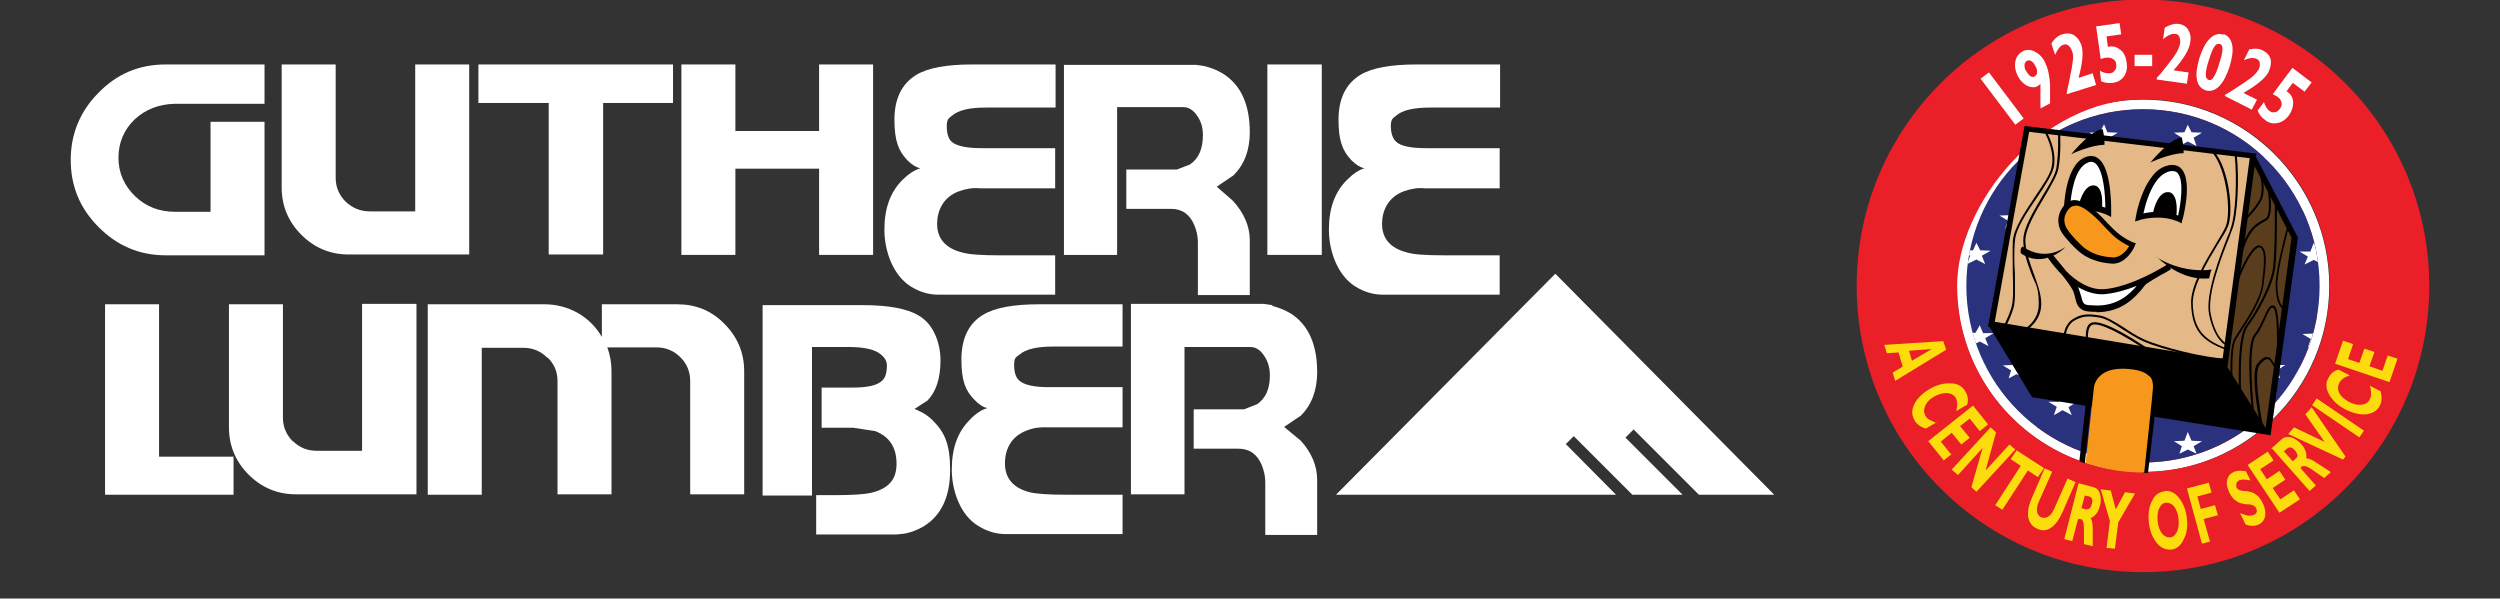
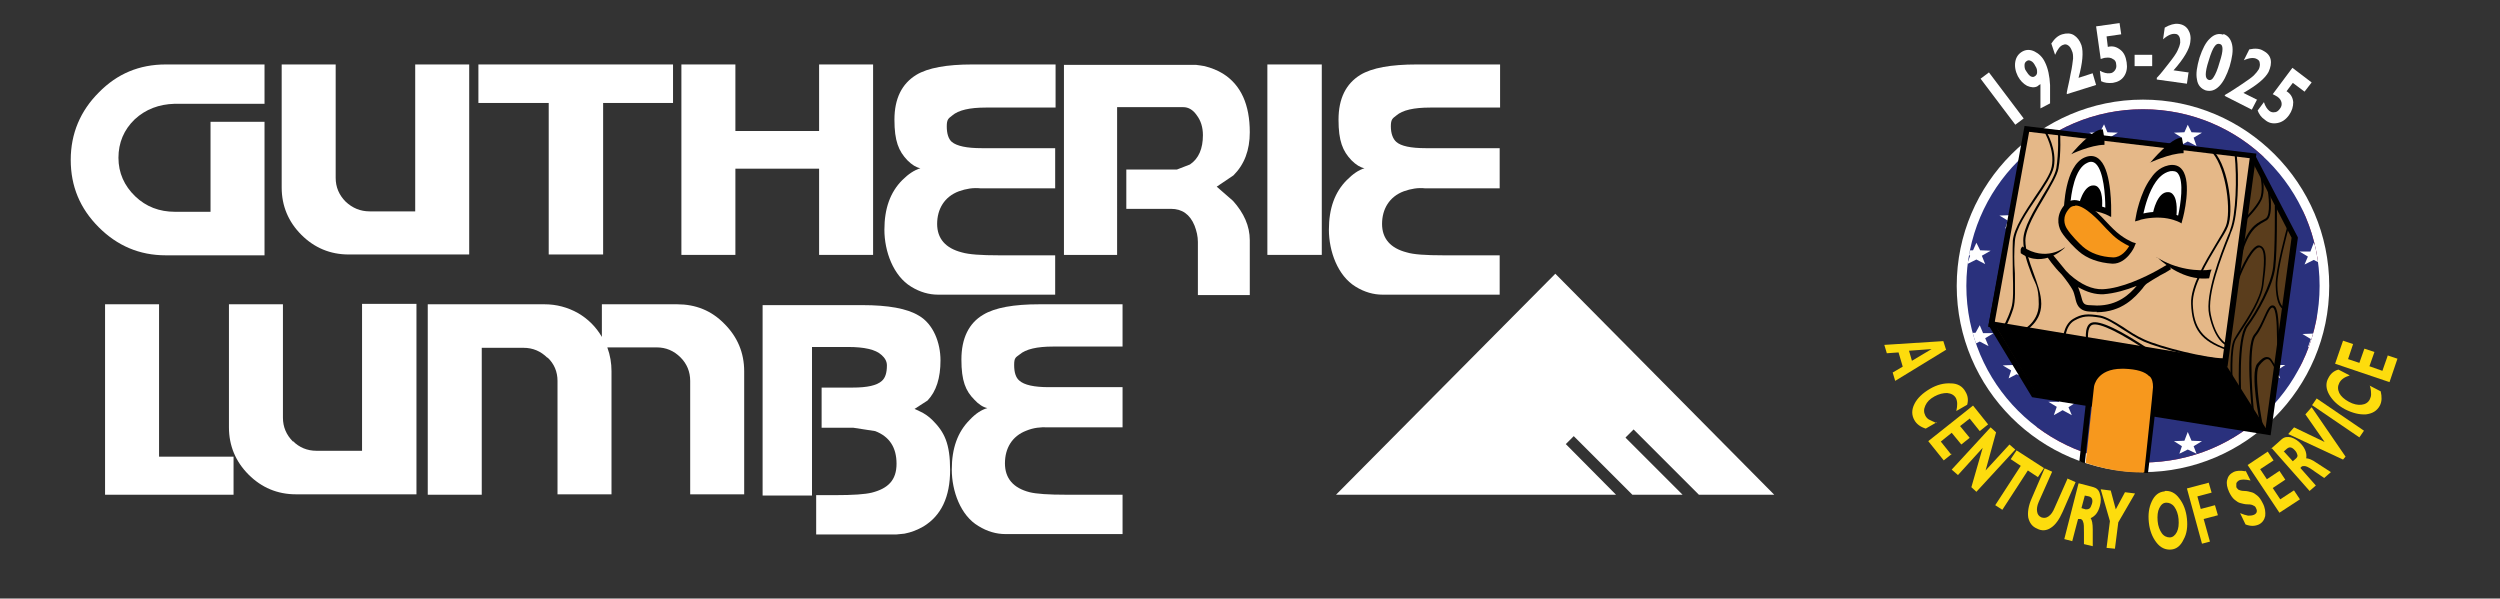
<svg xmlns="http://www.w3.org/2000/svg" id="Layer_1" version="1.1" viewBox="0 0 597.3 143">
  <rect x="0" y="0" width="597.3" height="143" fill="#333333" stroke="none" />
  <defs>
    <style> .st0 { fill: #fddc0d; } .st1, .st2 { fill: #fff; } .st2, .st3, .st4 { fill-rule: evenodd; } .st5, .st6 { fill: none; } .st3 { fill: #2a317d; } .st7 { fill: #f7981d; } .st8 { fill: #5a3d1c; } .st4 { fill: #ed3437; } .st9 { fill: #ea1f27; } .st6 { clip-rule: evenodd; } .st10 { fill: #e5b888; } .st11 { clip-path: url(#clippath); } </style>
    <clipPath id="clippath">
      <path class="st6" d="M554.2,68.3c0,23.3-18.9,42.2-42.2,42.2s-42.2-18.9-42.2-42.2,18.9-42.2,42.2-42.2,42.2,18.9,42.2,42.2Z" />
    </clipPath>
  </defs>
  <g>
    <g id="Symbol_5_0_Layer0_0_MEMBER_0_FILL">
      <path class="st1" d="M160.8,24.6v-9.2h-46.5v9.2h16.8v36.2h13V24.6h16.8,0Z" />
    </g>
    <g id="Symbol_5_0_Layer0_0_MEMBER_1_FILL">
      <path class="st1" d="M315.8,15.4h-13v45.5h13V15.4Z" />
    </g>
    <g id="Symbol_5_0_Layer0_0_MEMBER_2_FILL">
      <path class="st1" d="M208.6,15.4h-12.9v15.9h-20v-15.9h-12.9v45.5h12.9v-20.6h20v20.6h12.9V15.4h0Z" />
    </g>
    <g id="Symbol_5_0_Layer0_0_MEMBER_3_FILL">
      <path class="st1" d="M99.2,15.4v35.1h-10.9c-2.2,0-4.1-.8-5.7-2.3-1.6-1.6-2.4-3.5-2.4-5.7V15.4h-12.9v29.4c0,4.4,1.6,8.2,4.7,11.3s6.9,4.7,11.3,4.7h28.8V15.4h-12.9Z" />
    </g>
    <g id="Symbol_5_0_Layer0_0_MEMBER_4_FILL">
      <path class="st1" d="M70,105.5c-1.6-1.6-2.4-3.5-2.4-5.7v-27.1h-12.9v29.4c0,4.4,1.6,8.2,4.7,11.3,3.1,3.1,6.9,4.7,11.3,4.7h28.8v-45.5h-13v35.1h-10.9c-2.2,0-4.1-.8-5.6-2.3h0Z" />
    </g>
    <g id="Symbol_5_0_Layer0_0_MEMBER_5_FILL">
      <path class="st1" d="M130.8,85.4c1.6,1.5,2.4,3.4,2.4,5.6v27.1h12.9v-29.4c0-1.9-.3-3.8-1-5.7h11.8c2.2,0,4.1.8,5.7,2.4,1.5,1.5,2.3,3.4,2.3,5.6v27.1h12.9v-29.4c0-4.4-1.6-8.2-4.7-11.3-3.1-3.2-6.9-4.7-11.3-4.7h-18v7.8c-1.4-2.4-3.3-4.3-5.7-5.7-2.5-1.4-5.2-2.1-8-2.1h-27.9v45.5h12.9v-35.1h10c2.2,0,4.1.8,5.7,2.4h0Z" />
    </g>
    <g id="Symbol_5_0_Layer0_0_MEMBER_6_FILL">
      <path class="st1" d="M63.2,24.6v-9.2h-23.6c-6.3,0-11.6,2.2-16,6.7-4.4,4.4-6.7,9.8-6.7,16.1s2.2,11.6,6.7,16.1c4.4,4.4,9.7,6.7,16,6.7h23.6v-31.9h-12.9v21.5h-8.5c-3.7,0-6.9-1.2-9.5-3.7s-4-5.6-4-9.2,1.3-6.7,3.9-9.2c2.6-2.4,5.8-3.6,9.5-3.7h21.5v-.2Z" />
    </g>
    <g id="Symbol_5_0_Layer0_0_MEMBER_7_FILL">
      <path class="st1" d="M38,72.7h-12.9v45.5h30.7v-9.1h-17.8v-36.3h0Z" />
    </g>
    <g id="Symbol_5_0_Layer0_0_MEMBER_8_FILL">
      <path class="st1" d="M388.4,104.5l1.9-1.9,15.6,15.6h18l-52.3-52.8-52.4,52.8h66.9l-12-12.1,1.9-1.9,14,14h12l-13.6-13.6h0Z" />
    </g>
    <g id="Symbol_5_0_Layer0_0_MEMBER_9_FILL">
      <path class="st1" d="M268.2,82.9v-10.2h-19.9c-6.1,0-10.6.8-13.4,2.5-3.4,2-5.2,5.6-5.2,10.7s1,7.5,3.1,9.6c1,1.1,2.1,1.8,3.1,2-1.4.4-2.8,1.3-4.2,2.8-2.9,2.9-4.3,6.8-4.3,11.9s2.1,11,6.4,13.5c2.1,1.3,4.3,1.9,6.4,1.9h28v-9.4h-13.4c-4.3,0-7.2-.2-8.8-.6-3.9-1-5.9-3.3-5.9-6.9s1.7-6.5,5.1-7.8c1.7-.7,3.4-.9,5.2-.8h17.8v-9.6h-17.6c-3.5,0-5.9-.5-7.1-1.6-.8-.7-1.2-1.9-1.2-3.7s.4-1.8,1.3-2.5c1.5-1.3,4.2-1.9,8-1.9h16.6Z" />
    </g>
    <g id="Symbol_5_0_Layer0_0_MEMBER_10_FILL">
      <path class="st1" d="M252.2,25.6v-10.2h-19.9c-6.1,0-10.6.8-13.4,2.5-3.4,2.1-5.2,5.6-5.2,10.7s1,7.5,3.1,9.7c1.1,1.1,2.1,1.7,3.1,1.9-1.4.4-2.9,1.4-4.3,2.8-2.9,2.9-4.3,6.8-4.3,11.9s2.1,11,6.4,13.6c2.1,1.3,4.3,1.9,6.4,1.9h28v-9.4h-13.4c-4.3,0-7.2-.2-8.9-.7-3.9-1-5.9-3.3-5.9-6.8s1.7-6.5,5.2-7.8c1.7-.6,3.4-.9,5.2-.7h17.8v-9.6h-17.6c-3.5,0-5.9-.5-7.1-1.5-.8-.7-1.2-2-1.2-3.7s.4-1.9,1.3-2.6c1.5-1.3,4.2-1.9,8-1.9h16.7Z" />
    </g>
    <g id="Symbol_5_0_Layer0_0_MEMBER_11_FILL">
      <path class="st1" d="M358.4,25.6v-10.2h-19.9c-6.2,0-10.7.8-13.5,2.5-3.4,2.1-5.2,5.6-5.2,10.7s1,7.5,3.1,9.7c1.1,1.1,2.1,1.7,3.1,1.9-1.4.4-2.8,1.4-4.2,2.8-2.9,2.9-4.3,6.8-4.3,11.9s2.1,11,6.4,13.6c2.1,1.3,4.3,1.9,6.4,1.9h28v-9.4h-13.4c-4.3,0-7.2-.2-8.8-.7-3.9-1-5.9-3.3-5.9-6.8s1.7-6.5,5.2-7.8c1.7-.6,3.4-.9,5.1-.7h17.8v-9.6h-17.7c-3.5,0-5.9-.5-7-1.5-.8-.7-1.3-2-1.3-3.7s.4-1.9,1.3-2.6c1.5-1.3,4.2-1.9,8.1-1.9h16.7Z" />
    </g>
    <g id="Symbol_5_0_Layer0_0_MEMBER_12_FILL">
      <path class="st1" d="M193.9,82.9h8.7c3.9,0,6.6.6,8,1.9.8.7,1.3,1.5,1.3,2.5,0,1.8-.4,3-1.2,3.7-1.2,1.1-3.5,1.6-7,1.6h-7.4v9.6h7.6l5.2.8c3.4,1.3,5.1,3.9,5.1,7.8s-2,5.9-5.9,6.9c-1.6.4-4.5.6-8.8.6h-4.5v9.4h19.1l2-.2c1.6-.3,3.1-.9,4.5-1.7,4.3-2.6,6.4-7.1,6.4-13.5s-1.4-9.1-4.2-11.9c-.9-.9-1.9-1.6-3-2.1l-1.3-.6,3.1-2c2.1-2.2,3.1-5.4,3.1-9.6s-1.7-8.7-5.2-10.7c-2.8-1.7-7.3-2.5-13.5-2.5h-23.8v45.5h11.8v-35.2h0v-.3Z" />
    </g>
    <g id="Symbol_5_0_Layer0_0_MEMBER_13_FILL">
-       <path class="st1" d="M303.9,72.9l-2-.3h-31.7v45.5h12.8v-35.2h15.7c1.2,0,2.3.6,3.2,1.9,1,1.4,1.5,3,1.5,4.9,0,3.2-1,5.5-3.1,6.9l-3.1,1.2h-12v9.4h10.7c2.6,0,4.5,1.3,5.6,4,.5,1.3.8,2.6.8,4v12.6h12.4v-13.1c0-3.4-1.3-6.5-3.9-9.4l-4-3.3,4-2.7c2.6-2.6,3.9-6.1,3.9-10.4,0-6.6-2.1-11.3-6.3-14-1.4-.8-2.8-1.4-4.4-1.8v-.2Z" />
-     </g>
+       </g>
    <g id="Symbol_5_0_Layer0_0_MEMBER_14_FILL">
      <path class="st1" d="M282.7,25.6c1.2,0,2.3.6,3.2,1.9,1,1.3,1.5,2.9,1.5,4.8,0,3.2-1,5.6-3.1,7l-3.1,1.2h-12.1v9.4h10.7c2.6,0,4.5,1.3,5.6,4,.5,1.3.8,2.6.8,3.9v12.7h12.4v-13.1c0-3.4-1.4-6.5-4-9.4l-3.9-3.4,4-2.7c2.6-2.6,3.9-6,3.9-10.3,0-6.6-2.1-11.3-6.4-14-1.3-.8-2.8-1.4-4.4-1.8l-2-.3h-31.6v45.4h12.7V25.6h15.8Z" />
    </g>
  </g>
  <g>
    <path class="st1" d="M555.2,68.3c0,23.9-19.3,43.2-43.2,43.2s-43.2-19.3-43.2-43.2,19.3-43.2,43.2-43.2,43.2,19.3,43.2,43.2Z" />
    <path class="st1" d="M512,112.8c-24.5,0-44.5-20-44.5-44.5s20-44.5,44.5-44.5,44.5,20,44.5,44.5-20,44.5-44.5,44.5ZM512,26.4c-23.1,0-41.9,18.8-41.9,41.9s18.8,41.9,41.9,41.9,41.9-18.8,41.9-41.9-18.8-41.9-41.9-41.9Z" />
    <g class="st11">
      <polygon class="st2" points="450.8 25.2 715.6 25.2 715.6 190.3 450.8 190.3 450.8 25.2 450.8 25.2" />
      <polygon class="st4" points="476 25.2 715.6 25.2 715.6 37.6 476 37.6 476 25.2 476 25.2" />
      <polygon class="st4" points="476 50.3 715.6 50.3 715.6 62.7 476 62.7 476 50.3 476 50.3" />
      <polygon class="st4" points="476 75.4 715.6 75.4 715.6 87.8 476 87.8 476 75.4 476 75.4" />
      <polygon class="st4" points="476 101.9 715.6 101.9 715.6 114.3 476 114.3 476 101.9 476 101.9" />
      <polygon class="st4" points="450.6 127.7 715.6 127.7 715.6 140.1 450.6 140.1 450.6 127.7 450.6 127.7" />
      <polygon class="st3" points="450.8 25.2 573.2 25.2 573.2 114.3 450.8 114.3 450.8 25.2 450.8 25.2" />
      <polygon class="st2" points="461.7 29.6 462.5 31.5 465 31.5 463 32.8 463.8 34.7 461.7 33.5 459.6 34.7 460.2 32.7 458.2 31.5 460.8 31.5 461.7 29.6 461.7 29.6" />
      <polygon class="st2" points="461.7 103.2 462.5 105.1 465 105.1 463 106.5 463.8 108.3 461.7 107.2 459.6 108.3 460.2 106.4 458.2 105.1 460.8 105.1 461.7 103.2 461.7 103.2" />
      <polygon class="st2" points="461.3 49.2 462.1 51.1 464.6 51.3 462.6 52.5 463.4 54.4 461.3 53.2 459.2 54.4 459.8 52.5 457.8 51.3 460.4 51.1 461.3 49.2 461.3 49.2" />
      <polygon class="st2" points="462.1 68.9 462.9 70.8 465.4 70.9 463.4 72.1 464.1 74 462 73 460 74 460.6 72.1 458.6 70.9 461.2 70.8 462.1 68.9 462.1 68.9" />
      <polygon class="st2" points="462.1 85 462.9 86.9 465.4 87.1 463.4 88.1 464.1 90.2 462 89.1 460 90.2 460.6 88.1 458.6 87.1 461.2 86.9 462.1 85 462.1 85" />
      <polygon class="st2" points="472.6 38.1 473.4 40.2 476 40.3 473.9 41.5 474.7 43.4 472.6 42.2 470.4 43.4 471.1 41.5 469.1 40.3 471.6 40.2 472.6 38.1 472.6 38.1" />
      <polygon class="st2" points="472.2 58 473.1 59.8 475.6 59.9 473.5 61.1 474.3 63.1 472.2 62 470 63.1 470.7 61.1 468.7 59.9 471.4 59.8 472.2 58 472.2 58" />
      <polygon class="st2" points="473 77.7 473.8 79.6 476.3 79.6 474.3 80.8 475.1 82.7 473 81.6 470.8 82.7 471.5 80.8 469.5 79.6 472 79.5 473 77.7 473 77.7" />
      <polygon class="st2" points="473 93.8 473.8 95.7 476.3 95.7 474.3 96.9 475.1 98.9 473 97.8 470.8 98.9 471.5 96.9 469.5 95.7 472 95.6 473 93.8 473 93.8" />
      <polygon class="st2" points="502.7 29.7 503.5 31.6 506 31.7 504 32.9 504.8 34.9 502.7 33.7 500.5 34.9 501.2 32.9 499.2 31.7 501.7 31.6 502.7 29.7 502.7 29.7" />
      <polygon class="st2" points="502.7 103.2 503.5 105.3 506 105.3 504 106.6 504.8 108.4 502.7 107.3 500.5 108.4 501.2 106.5 499.2 105.3 501.7 105.3 502.7 103.2 502.7 103.2" />
      <polygon class="st2" points="502.3 49.3 503.2 51.3 505.7 51.4 503.6 52.6 504.4 54.5 502.3 53.3 500.1 54.5 500.8 52.6 498.8 51.4 501.5 51.3 502.3 49.3 502.3 49.3" />
      <polygon class="st2" points="503.1 69.1 503.8 71 506.4 71 504.4 72.2 505 74.2 502.9 73.1 500.9 74.2 501.6 72.2 499.6 71 502.1 70.9 503.1 69.1 503.1 69.1" />
      <polygon class="st2" points="503.1 85.3 503.8 87.1 506.4 87.2 504.4 88.4 505 90.3 502.9 89.2 500.9 90.3 501.6 88.4 499.6 87.2 502.1 87.1 503.1 85.3 503.1 85.3" />
      <polygon class="st2" points="513.5 38.5 514.5 40.3 517 40.4 514.9 41.6 515.6 43.5 513.5 42.5 511.4 43.5 512.1 41.6 510.1 40.4 512.7 40.3 513.5 38.5 513.5 38.5" />
      <polygon class="st2" points="513.1 58 514.1 60.1 516.6 60.1 514.6 61.3 515.2 63.1 513.1 62.1 511 63.1 511.8 61.3 509.7 60.1 512.3 59.9 513.1 58 513.1 58" />
      <polygon class="st2" points="513.9 77.8 514.7 79.7 517.2 79.7 515.2 81 516 83 513.9 81.8 511.8 83 512.5 80.9 510.5 79.7 513 79.7 513.9 77.8 513.9 77.8" />
      <polygon class="st2" points="513.9 93.9 514.7 95.9 517.2 95.9 515.2 97.2 516 99 513.9 97.9 511.8 99 512.5 97.1 510.5 95.9 513 95.9 513.9 93.9 513.9 93.9" />
      <polygon class="st2" points="522.7 29.8 523.6 31.6 526.1 31.7 524.1 32.9 524.8 34.9 522.7 33.8 520.7 34.9 521.3 32.9 519.4 31.7 521.9 31.6 522.7 29.8 522.7 29.8" />
      <polygon class="st2" points="522.7 103.2 523.6 105.3 526.1 105.4 524.1 106.6 524.8 108.4 522.7 107.4 520.7 108.4 521.3 106.6 519.4 105.4 521.9 105.3 522.7 103.2 522.7 103.2" />
      <polygon class="st2" points="522.4 49.5 523.2 51.4 525.7 51.4 523.7 52.6 524.5 54.5 522.4 53.3 520.3 54.5 520.9 52.6 519 51.4 521.5 51.3 522.4 49.5 522.4 49.5" />
      <polygon class="st2" points="523.1 69.1 524 71 526.5 71 524.5 72.4 525.2 74.3 523.1 73.1 520.9 74.3 521.7 72.2 519.8 71 522.3 71 523.1 69.1 523.1 69.1" />
      <polygon class="st2" points="523.1 85.3 524 87.2 526.5 87.2 524.5 88.5 525.2 90.4 523.1 89.2 520.9 90.4 521.7 88.4 519.8 87.2 522.3 87.2 523.1 85.3 523.1 85.3" />
      <polygon class="st2" points="533.7 38.5 534.5 40.4 537 40.4 535 41.6 535.7 43.5 533.5 42.5 531.6 43.5 532.2 41.6 530.2 40.4 532.7 40.3 533.7 38.5 533.7 38.5" />
      <polygon class="st2" points="533.3 58 534.1 60.1 536.6 60.1 534.6 61.4 535.4 63.2 533.3 62.1 531.2 63.2 531.8 61.3 529.8 60.1 532.3 60.1 533.3 58 533.3 58" />
      <polygon class="st2" points="533.9 77.8 534.9 79.7 537.4 79.8 535.4 81 536.1 83 533.9 81.8 532 83 532.6 81 530.6 79.8 533.1 79.7 533.9 77.8 533.9 77.8" />
      <polygon class="st2" points="533.9 93.9 534.9 95.9 537.4 95.9 535.4 97.2 536.1 99.1 533.9 97.9 532 99.1 532.6 97.2 530.6 95.9 533.1 95.9 533.9 93.9 533.9 93.9" />
      <polygon class="st2" points="561.5 29.8 562.4 31.6 565 31.7 563 32.9 563.6 34.9 561.5 33.8 559.4 34.9 560.2 32.9 558.2 31.7 560.7 31.6 561.5 29.8 561.5 29.8" />
      <polygon class="st2" points="561.5 103.2 562.4 105.3 565 105.4 563 106.6 563.6 108.4 561.5 107.4 559.4 108.4 560.2 106.6 558.2 105.4 560.7 105.3 561.5 103.2 561.5 103.2" />
      <polygon class="st2" points="561.1 49.5 562 51.4 564.6 51.4 562.6 52.6 563.2 54.5 561.1 53.3 559.1 54.5 559.8 52.6 557.8 51.4 560.3 51.3 561.1 49.5 561.1 49.5" />
      <polygon class="st2" points="561.9 69.1 562.8 71 565.4 71 563.4 72.4 564 74.3 561.9 73.1 559.8 74.3 560.6 72.2 558.5 71 561.1 71 561.9 69.1 561.9 69.1" />
      <polygon class="st2" points="561.9 85.3 562.8 87.2 565.4 87.2 563.4 88.5 564 90.4 561.9 89.2 559.8 90.4 560.6 88.4 558.5 87.2 561.1 87.2 561.9 85.3 561.9 85.3" />
      <polygon class="st2" points="542.3 29.8 543.1 31.6 545.7 31.7 543.6 32.9 544.4 34.9 542.3 33.8 540.2 34.9 540.8 32.9 538.8 31.7 541.5 31.6 542.3 29.8 542.3 29.8" />
      <polygon class="st2" points="542.3 103.2 543.1 105.3 545.7 105.4 543.6 106.6 544.4 108.4 542.3 107.4 540.2 108.4 540.8 106.6 538.8 105.4 541.5 105.3 542.3 103.2 542.3 103.2" />
      <polygon class="st2" points="541.9 49.5 542.8 51.4 545.3 51.4 543.4 52.6 544 54.5 541.9 53.3 539.8 54.5 540.6 52.6 538.4 51.4 541.1 51.3 541.9 49.5 541.9 49.5" />
      <polygon class="st2" points="542.7 69.1 543.5 71 546 71 544 72.4 544.8 74.3 542.7 73.1 540.6 74.3 541.2 72.2 539.2 71 541.8 71 542.7 69.1 542.7 69.1" />
      <polygon class="st2" points="542.7 85.3 543.5 87.2 546 87.2 544 88.5 544.8 90.4 542.7 89.2 540.6 90.4 541.2 88.4 539.2 87.2 541.8 87.2 542.7 85.3 542.7 85.3" />
      <polygon class="st2" points="553.2 38.5 554.1 40.4 556.6 40.4 554.5 41.6 555.3 43.5 553.2 42.5 551 43.5 551.7 41.6 549.7 40.4 552.4 40.3 553.2 38.5 553.2 38.5" />
      <polygon class="st2" points="552.8 58 553.7 60.1 556.2 60.1 554.2 61.4 554.9 63.2 552.8 62.1 550.6 63.2 551.4 61.3 549.4 60.1 552 60.1 552.8 58 552.8 58" />
      <polygon class="st2" points="553.6 77.8 554.4 79.7 557 79.8 554.9 81 555.7 83 553.6 81.8 551.4 83 552.1 81 550.1 79.8 552.6 79.7 553.6 77.8 553.6 77.8" />
      <polygon class="st2" points="553.6 93.9 554.4 95.9 557 95.9 554.9 97.2 555.7 99.1 553.6 97.9 551.4 99.1 552.1 97.2 550.1 95.9 552.6 95.9 553.6 93.9 553.6 93.9" />
      <polygon class="st2" points="481.6 29.8 482.4 31.7 484.9 31.9 482.9 32.9 483.7 35 481.6 33.8 479.5 35 480.1 32.9 478.1 31.9 480.7 31.7 481.6 29.8 481.6 29.8" />
-       <polygon class="st2" points="481.6 103.5 482.4 105.4 484.9 105.4 482.9 106.7 483.7 108.6 481.6 107.4 479.5 108.6 480.1 106.7 478.1 105.4 480.7 105.4 481.6 103.5 481.6 103.5" />
      <polygon class="st2" points="481.2 49.6 482.1 51.4 484.6 51.5 482.5 52.7 483.3 54.6 481.2 53.5 479.1 54.6 479.7 52.7 477.7 51.5 480.4 51.4 481.2 49.6 481.2 49.6" />
      <polygon class="st2" points="482 69.2 482.9 71.2 485.3 71.2 483.3 72.4 484 74.3 481.8 73.1 479.9 74.3 480.5 72.4 478.5 71.2 481 71 482 69.2 482 69.2" />
      <polygon class="st2" points="482 85.4 482.9 87.3 485.3 87.3 483.3 88.5 484 90.4 481.8 89.4 479.9 90.4 480.5 88.5 478.5 87.3 481 87.2 482 85.4 482 85.4" />
      <polygon class="st2" points="492.6 38.6 493.4 40.4 495.9 40.5 493.8 41.7 494.6 43.7 492.6 42.6 490.3 43.7 491 41.7 489 40.5 491.7 40.4 492.6 38.6 492.6 38.6" />
      <polygon class="st2" points="492.1 58.3 493 60.2 495.5 60.2 493.5 61.4 494.2 63.2 492.1 62.2 489.9 63.2 490.7 61.4 488.6 60.2 491.3 60.1 492.1 58.3 492.1 58.3" />
      <polygon class="st2" points="492.8 77.9 493.6 79.8 496.2 79.8 494.2 81.2 495 83.1 492.8 81.9 490.7 83.1 491.4 81 489.4 79.8 491.9 79.8 492.8 77.9 492.8 77.9" />
      <polygon class="st2" points="492.8 94.1 493.6 96 496.2 96 494.2 97.3 495 99.2 492.8 98 490.7 99.2 491.4 97.2 489.4 96 491.9 96 492.8 94.1 492.8 94.1" />
    </g>
    <path class="st5" d="M512,23.8c-24.5,0-44.5,20-44.5,44.5s12.2,35.5,29.1,41.8l2-17.9c0,0,.7-5.9,8.7-5.6,3.5.1,5.8.9,7,2.2.8.9,1.2,2.1,1.1,3.6,0,1.6-1.5,13.9-2.3,20.3,24-.6,43.3-20.3,43.3-44.5s-20-44.5-44.5-44.5Z" />
-     <path class="st9" d="M512-.1c-37.8,0-68.4,30.6-68.4,68.4s30.6,68.4,68.4,68.4,68.4-30.6,68.4-68.4S549.8-.1,512-.1ZM513.2,112.8c-.4,0-.8,0-1.2,0s0,0,0,0c-4.9,0-9.6-.8-14-2.3-.4-.1-.9-.3-1.3-.5-17-6.3-29.1-22.6-29.1-41.8s20-44.5,44.5-44.5,44.5,20,44.5,44.5-19.3,43.9-43.3,44.5Z" />
    <g>
      <path class="st1" d="M475.2,17.3l8.3,11-2,1.5-8.3-11,2-1.5Z" />
      <path class="st1" d="M487.5,25.8v-5.7c-.3.2-.5.3-.7.5-.7.4-1.6.3-2.5-.1-.9-.5-1.6-1.2-2.2-2.3-.6-1.2-.8-2.4-.6-3.5.2-1.1.8-1.9,1.7-2.4.9-.5,1.9-.5,2.9,0s1.9,1.3,2.5,2.6c.7,1.4,1.1,3.3,1.2,5.4v4.4c0,0-2.3,1.2-2.3,1.2ZM486.2,18.2c.3-.2.5-.5.5-.9,0-.5,0-.9-.4-1.5-.3-.6-.6-1-1-1.2-.4-.2-.7-.3-1.1,0-.3.2-.5.5-.5.9,0,.5,0,1,.4,1.5.3.5.6.9,1,1.2.4.2.7.3,1.1,0Z" />
      <path class="st1" d="M500,17.6l.8,2.7-7,2.2v-.4c.2-1.2.6-2.6.9-4.4.4-1.7.5-3,.6-3.7,0-.7,0-1.3-.3-1.9-.2-.5-.4-.9-.8-1.2-.4-.3-.8-.4-1.2-.2-.8.2-1.4,1.1-2,2.4l-.9-2.7c.8-1.2,1.6-1.9,2.6-2.2,1-.3,2-.3,2.8.2.8.5,1.4,1.3,1.8,2.4.5,1.6.3,4.2-.7,7.8l3.4-1.1Z" />
      <path class="st1" d="M506.4,5.5l.4,2.7-3.5.5.3,2.5c1.2-.3,2.1,0,3,.7s1.3,1.7,1.5,3c.2,1.3,0,2.4-.6,3.3-.6.9-1.5,1.4-2.7,1.6-1.1.1-2,0-2.8-.4l-.3-2.5c.9.5,1.7.7,2.4.6.5,0,.9-.3,1.2-.7s.4-.9.3-1.4c0-.6-.3-1.1-.8-1.3-.4-.3-1-.4-1.7-.3-.4,0-.8.2-1.2.3l-1.1-7.8,5.7-.8Z" />
      <path class="st1" d="M514.2,13.1v2.7s-4.2,0-4.2,0v-2.7s4.2,0,4.2,0Z" />
      <path class="st1" d="M522.9,17.2l-.4,2.8-7.2-1v-.4c.9-.9,1.8-2.1,2.9-3.5,1.1-1.4,1.8-2.4,2.1-3.1.3-.6.5-1.2.6-1.8,0-.5,0-1-.2-1.4-.2-.4-.5-.7-1-.7-.8-.1-1.8.3-2.9,1.3l.4-2.8c1.2-.7,2.3-1,3.2-.9,1.1.1,1.9.6,2.4,1.4.5.8.7,1.8.5,3-.2,1.6-1.5,3.9-4,6.7l3.5.5Z" />
      <path class="st1" d="M531.2,8.1c1.1.4,1.8,1.2,2.1,2.6.3,1.4,0,3.1-.6,5.2-.7,2.1-1.5,3.7-2.5,4.7s-2,1.3-3.2,1c-1.1-.4-1.9-1.2-2.1-2.6-.3-1.4,0-3.1.6-5.2.7-2.1,1.5-3.7,2.5-4.6,1-1,2.1-1.3,3.2-.9ZM527.7,19.1c.4.1.8,0,1.2-.7.4-.6.9-1.7,1.4-3.5.5-1.5.7-2.5.7-3.2,0-.7-.2-1.1-.7-1.2-.4-.1-.8,0-1.2.6-.4.5-.9,1.7-1.4,3.4-.5,1.5-.7,2.6-.7,3.3,0,.7.2,1.1.7,1.3Z" />
      <path class="st1" d="M539.3,23.7l-1.3,2.5-6.5-3.3.2-.3c1.1-.6,2.3-1.4,3.8-2.4,1.5-1,2.5-1.7,3-2.2.5-.5.9-1,1.2-1.5.2-.5.3-1,.2-1.4,0-.5-.3-.8-.7-1-.7-.4-1.8-.3-3.1.3l1.3-2.6c1.4-.3,2.5-.2,3.3.3,1,.5,1.6,1.2,1.8,2.1.2.9,0,1.9-.5,3-.8,1.5-2.7,3.1-6,5l3.2,1.6Z" />
      <path class="st1" d="M552.3,19.7l-1.7,2.2-2.8-2.1-1.5,2c1,.6,1.5,1.5,1.6,2.6,0,1.1-.3,2.1-1,3.1-.8,1.1-1.7,1.7-2.8,1.9-1.1.2-2.1,0-3-.8-.9-.6-1.4-1.4-1.7-2.2l1.5-2c.3,1,.8,1.7,1.3,2.1.4.3.8.4,1.3.3.5,0,.9-.4,1.2-.8.4-.5.5-1,.4-1.5s-.4-1-1-1.4c-.3-.2-.7-.4-1.1-.6l4.7-6.3,4.6,3.5Z" />
    </g>
    <polygon class="st8" points="475.9 77.5 485.9 94.3 541.9 103.2 548.2 56.8 538.3 37.4 484.6 31 475.9 77.5" />
    <path d="M542.5,104l-57-9.1-10.4-17.2,8.9-47.4,54.7,6.6,10.3,19.8v.2s-6.5,47.1-6.5,47.1ZM486.3,93.6l55,8.7,6.2-45.5-9.7-18.8-52.7-6.3-8.6,45.6,9.8,16.2Z" />
    <polygon class="st10" points="484.3 30.8 538.3 37.3 531.6 86.8 475.9 77.5 484.3 30.8" />
    <path d="M532.2,87.6l-57.2-9.5,8.7-48,55.4,6.6-6.9,50.9ZM476.7,76.9l54.3,9,6.5-48.1-52.7-6.3-8.2,45.3Z" />
    <polygon points="476.5 77.4 486.6 94.3 541.9 103.2 531.6 86.8 476.5 77.4" />
    <path class="st1" d="M511,52s.9-5.5,3.3-8.8c.5-.7,1.8-2.5,3.9-2.9,6.1-1.2,2.6,12.2,2.6,12.2,0,0-1.9-.9-4.7-1.1-2.8-.1-5.2.6-5.2.6Z" />
    <path d="M521.3,53.4l-.8-.4s-1.8-.9-4.4-1c-2.6-.1-4.9.5-4.9.6l-1.1.3.2-1.1c0-.2,1-5.7,3.5-9.1h0c.6-.9,1.9-2.7,4.3-3.2,1.4-.3,2.6.1,3.3,1.1,2.3,3,.3,11.1,0,12l-.2.8ZM515.5,50.7c.2,0,.4,0,.7,0,1.9,0,3.3.5,4.2.8.6-2.7,1.4-8.1,0-10-.4-.6-1.1-.7-1.9-.6-1.8.4-2.9,1.8-3.4,2.5h0c-1.7,2.4-2.6,5.8-3,7.6.9-.2,2.1-.4,3.6-.4Z" />
    <path class="st1" d="M493.8,50.2s.1-10.1,4.6-12c5.7-2.4,5.3,12.4,5.3,12.4,0,0-1.9-.9-4.7-1.1-2.8-.1-5.2.6-5.2.6Z" />
    <path d="M504.3,51.8l-1-.5s-1.8-.9-4.4-1c-2.7-.1-4.9.6-4.9.6l-.9.3v-1c0-.4.2-10.6,5-12.6,1.4-.6,2.7-.4,3.7.7,2.8,2.9,2.6,12,2.6,12.4v1.1ZM498.3,48.9c.2,0,.4,0,.7,0,1.7,0,3.1.4,4,.7,0-3-.4-8.6-2.2-10.4-.6-.6-1.3-.7-2.1-.3-3,1.3-3.9,7.3-4.1,10.4.9-.2,2.2-.4,3.8-.4Z" />
-     <path class="st1" d="M489.9,61.1s1.5,2.4,3.9,4.6c0,0,.2.2.3.3,2.2,2,5.2,3.8,8.4,3.7,6.9-.4,15.9-6.1,15.9-6.1,0,0-4.1,2.3-5.7,3.4-1.6,1.1-4.6,7.8-13.8,6.7-2.7-.3-2-2.7-3.2-4.9-1.2-2.2-5.9-7.6-5.9-7.6Z" />
    <path d="M501,74.5c-.7,0-1.4,0-2.2-.1-2.3-.3-2.7-1.9-3-3.3-.2-.7-.3-1.3-.7-2-.4-.7-1.2-1.9-2.5-3.5-2.1-2.1-3.3-4-3.4-4.1l1.1-.8s1.7,2,3.3,4c.2.2.4.4.6.6,0,0,.2.2.3.3,2.7,2.4,5.4,3.6,7.9,3.5,4.5-.2,10.1-2.9,13-4.5,1.4-.8,2.6-1.5,2.6-1.5l.7,1.2s-1,.7-2.6,1.5c-1.4.8-2.5,1.5-3.1,1.9-.3.2-.7.6-1.1,1.2-1.7,2-4.8,5.7-11,5.7ZM496.5,68.6c.3.7.5,1.5.7,2.1.4,1.5.5,2.1,1.8,2.2.7,0,1.3.1,2,.1,5,0,7.8-2.7,9.5-4.7-2.5,1-5.3,1.8-7.9,2-2,.1-4-.5-6.1-1.7Z" />
    <path d="M514.6,51s.9-4.9,3.3-4.8c2.3.1,1.8,5.3,1.8,5.3l-5-.5Z" />
    <path d="M519.9,51.7l-5.5-.5v-.3c0-.2,1-5.1,3.6-5,.5,0,.9.2,1.2.6,1.2,1.4.8,4.8.8,4.9v.2ZM514.9,50.8l4.5.4c0-.8.2-3.3-.7-4.4-.2-.3-.5-.4-.9-.4h0c-1.8,0-2.7,3.4-2.9,4.4Z" />
    <path d="M496.8,49.4s.9-4.9,3.3-4.8c2.3.1,1.8,5.3,1.8,5.3l-5-.5Z" />
    <path d="M502.1,50.1l-5.5-.5v-.3c0-.2,1.1-5.1,3.6-5,.5,0,.9.2,1.2.6,1.2,1.4.8,4.8.8,4.9v.2ZM497.1,49.2l4.5.4c0-.8.2-3.3-.7-4.4-.2-.3-.5-.4-.9-.4h0c-1.8,0-2.7,3.4-2.9,4.4Z" />
    <path class="st7" d="M509.5,58.5s-2.6-.9-5-3.4c-2.4-2.5-7.7-8.9-10.5-5.9-1.8,1.9-1.8,4.1-.8,5.8.9,1.6,3.4,4,3.9,4.5,1.9,1.6,4.6,2.7,7.7,2.8,3.1.2,4.8-3.8,4.8-3.8Z" />
    <path d="M504.9,63c0,0-.1,0-.2,0-3.2-.2-6.1-1.2-8.1-3-.5-.4-3-2.8-4.1-4.6-1-1.7-1.2-4.3.9-6.6.6-.6,1.4-1,2.2-1,2.8,0,6.2,3.6,8.4,6,.3.3.6.6.9.9,2.3,2.3,4.7,3.2,4.7,3.2l.7.2-.3.7c0,.2-1.9,4.2-5.2,4.2ZM495.7,49.2c-.5,0-.9.2-1.2.5-2,2.1-1.2,4.1-.7,4.9.9,1.5,3.1,3.7,3.8,4.3,1.8,1.6,4.4,2.5,7.3,2.6,1.9,0,3.2-1.7,3.8-2.7-1-.5-2.8-1.4-4.5-3.2-.3-.3-.6-.6-.9-.9-1.9-2.1-5.2-5.6-7.4-5.6Z" />
    <path d="M494.8,36.9s5.1-6.2,7.6-6c.2,1.3.5,2.1.4,3.7-3.3,0-8.1,2.3-8.1,2.3Z" />
    <path d="M513.7,38.9s5.1-6.2,7.6-6c.2,1.3.5,2.1.4,3.7-3.3,0-8.1,2.3-8.1,2.3Z" />
    <path d="M515.3,61.4c3.1,2.9,7.5,5.6,12.5,5.1.2-.6.2-1.3.6-2.1-3.1.5-8.6,0-13.2-3Z" />
    <path d="M493.3,59.2s-5,5.1-10.5,1.3c0-.6-.2-1,.4-1.6,5.6,3.8,10.1.2,10.1.2Z" />
    <path d="M538,98.2c0-.6-1.7-15.6.6-18.3,1-1.2,1.7-2.8,2.3-4.1.8-1.8,1.4-3.1,2.3-2.8,1,.3,1.2,3.1,1.3,7,0,1,0,2,.1,2.7h-.5c0-.6-.1-1.6-.1-2.7,0-2.4-.2-6.3-1-6.5-.5-.2-1.1,1.2-1.7,2.5-.6,1.3-1.3,3-2.3,4.2-2.1,2.6-.5,17.8-.5,18h-.5Z" />
    <path d="M540,101.4c-.1-.5-2.5-12.3-.7-14.5.9-1.1,1.6-1.6,2.3-1.6h0c.5,0,.9.3,1.1.6.5.7,1.2,1.9,1.2,2l-.4.2s-.6-1.3-1.1-1.9c-.2-.3-.5-.4-.7-.4h0c-.5,0-1.1.5-1.9,1.5-1.3,1.6.1,10.7.8,14.1h-.5Z" />
    <path d="M535,94.7c0-.6-.8-13.9,1.7-17.1,2.4-3.1,5.9-9.6,6.4-13.8.5-4.1.4-14.6.4-14.7h.5c0,.1.1,10.7-.4,14.8-.5,4.4-4.2,10.9-6.5,14-2.4,3.1-1.6,16.7-1.6,16.8h-.5Z" />
    <path d="M533,91.6c0-.3-.5-8.3.8-10.6.3-.6.8-1.3,1.4-2.3,1.9-2.9,4.8-7.3,5.2-10.6h0c.5-4.2,1-8.5-.5-9-.1,0-.3,0-.5.1-1.7.9-4.2,6.2-5,9.2h-.5c.8-3.1,3.4-8.6,5.2-9.6.3-.2.6-.2.9-.1,1.9.6,1.4,4.6.8,9.3h0c-.4,3.5-3.3,8-5.2,10.9-.6.9-1.1,1.7-1.4,2.2-1.2,2.2-.8,10.3-.7,10.4h-.5Z" />
    <path d="M535.6,60.8h-.5c1.7-6.2,3.8-7.3,5.5-8.2.2-.1.5-.3.7-.4,1.3-.8.7-5.7.4-7.5h.5c.1.6,1.1,6.8-.6,7.9-.2.1-.5.3-.7.4-1.6.9-3.6,1.9-5.3,7.8Z" />
    <path d="M545.9,74.1c-1.4-.5-2.1-2.4-2.2-5.9-.1-3.6,2.6-13.4,2.7-13.8h.4c0,.2-2.8,10.2-2.7,13.8.1,3.3.8,5.1,1.9,5.5v.4Z" />
    <path d="M536.5,52.6l-.3-.3s2.8-2.8,3.7-4.7c.9-1.9.2-5.1.2-5.2h.5c0,0,.7,3.4-.3,5.4-.9,2-3.7,4.7-3.8,4.9Z" />
    <path d="M532,82.6c-.3-.1-2.9-1.3-4.2-7.4-1-4.9,2.7-14.4,4.5-18.9.3-.6.5-1.2.6-1.6,1.3-3.4,1.6-12.2,1-17.7h.5c.6,5.5.3,14.4-1.1,17.9-.2.4-.4,1-.6,1.6-1.8,4.5-5.5,13.9-4.5,18.6,1.2,5.9,3.7,7,4,7.1l-.2.4Z" />
    <path d="M479,78.3l-.4-.3s.9-1.3,1.9-4.3c.6-1.7.5-4.9.4-8.4,0-2.7-.1-5.4,0-7.8.3-3.1,3-7,5.3-10.5,1.9-2.8,3.7-5.4,4-7.2.8-4-1.7-8.1-1.7-8.2l.4-.2c.1.2,2.6,4.3,1.8,8.5-.4,1.9-2.2,4.6-4.1,7.4-2.3,3.4-5,7.3-5.2,10.3-.2,2.3-.2,5.1,0,7.7,0,3.5.2,6.7-.4,8.5-1,3.1-1.9,4.4-2,4.5Z" />
    <path d="M531.9,83.6c-6-2.1-8.2-5-8.4-11-.2-4.3,3.4-10.1,5.9-14.3,1.1-1.8,2-3.3,2.4-4.3,1.3-3.3.2-13.5-3.2-17.5l.4-.3c3.6,4.1,4.7,14.5,3.3,17.9-.4,1.1-1.4,2.6-2.5,4.4-2.5,4.2-6,9.9-5.9,14.1.2,5.7,2.3,8.5,8,10.6l-.2.4Z" />
    <path d="M482.9,79.6l-.2-.4s4.4-1.9,4.4-6.5-.9-4.8-1.8-7.4c-1-2.6-1.9-5.3-1.9-7.9,0-3,2.5-7,4.6-10.6,1.6-2.6,3-5,3.3-6.6.6-3.7.4-8.3.4-8.4h.5s.3,4.7-.4,8.5c-.3,1.6-1.8,4.1-3.3,6.7-2.1,3.5-4.5,7.5-4.6,10.4,0,2.5,1,5.2,1.9,7.7.9,2.5,1.9,5.1,1.9,7.5,0,4.9-4.6,6.9-4.7,7Z" />
    <path d="M531.3,86.2c-4.3,0-15.5-3-19.1-4.6-1.8-.8-3.6-2-5.2-3-1.9-1.3-3.8-2.4-5.2-2.7-3-.5-4.2-.4-6.2.7-2.3,1.3-2.3,5.1-2.3,5.2h-.5c0-.2,0-4.1,2.5-5.6,2-1.2,3.4-1.3,6.5-.8,1.5.3,3.3,1.4,5.4,2.7,1.6,1.1,3.3,2.2,5.1,3,3.9,1.8,14.9,4.5,18.9,4.5v.5Z" />
    <path d="M513.9,84.4c-7.1-4.8-12.3-7.4-14-6.8-1.3.5-1.1,3.4-.9,4.5h-.5c0,0-.8-4.3,1.2-5,1.9-.7,7.1,1.8,14.4,6.8l-.3.4Z" />
    <path d="M514.5,88.9c-1.3-1.4-3.6-2.1-7-2.2-7.9-.3-8.7,5.5-8.7,5.6l-2,17.9c.4.2.9.3,1.3.5l2-18.2c0-.2.6-4.3,6.7-4.3s.3,0,.5,0c3,.1,5.1.7,6,1.8.6.6.8,1.5.8,2.6,0,1.6-1.5,14.8-2.1,20.4,0,0,0,0,0,0,.4,0,.8,0,1.2,0,.8-6.4,2.2-18.7,2.3-20.3,0-1.5-.3-2.7-1.1-3.6Z" />
    <path class="st7" d="M513.5,89.9c-1-1.1-3-1.7-6-1.8-.2,0-.4,0-.5,0-6.1,0-6.7,4.2-6.7,4.3l-2,18.2c4.6,1.5,8.7,2.3,14,2.3.6-5.6,2-18.8,2.1-20.4,0-1.1-.2-2-.8-2.6Z" />
    <g>
      <path class="st0" d="M464.9,83.6l-12.1,7.4-.6-2,2.4-1.4-1-3.4-2.8.2-.6-2,14.1-.9.7,2.2ZM456.8,86.2l4.7-2.8-5.4.4.7,2.4Z" />
      <path class="st0" d="M462.7,100.9l-2.6,1.5c-1.3-.4-2.2-1.1-2.7-2-.7-1.2-.7-2.5,0-3.9.7-1.4,2-2.6,3.7-3.6,1.7-1,3.4-1.4,5-1.3,1.6,0,2.8.7,3.5,2,.6,1,.7,2,.4,3.1l-2.6,1.5c.3-1.3.3-2.3-.1-3.1-.4-.7-1.1-1.1-2.1-1.2-.9,0-1.9.2-3,.8-1.1.6-1.8,1.3-2.2,2.2s-.4,1.6,0,2.4c.2.4.5.7.8.9.4.2,1,.5,1.9.9Z" />
      <path class="st0" d="M466.4,108.4l-2,1.6-3.7-4.6,10.7-8.5,3.6,4.5-2,1.6-2.4-3-2.3,1.8,2.3,2.8-2,1.6-2.3-2.8-2.6,2.1,2.4,3Z" />
      <path class="st0" d="M481.5,107.4l-9.3,10.1-1.2-1.1,2.7-9.4-5.9,6.5-1.5-1.3,9.3-10.1,1.3,1.2-2.5,9.1,5.7-6.2,1.5,1.3Z" />
      <path class="st0" d="M488.3,111.9l-1.4,2.1-2.4-1.6-6.1,9.4-1.7-1.1,6.1-9.4-2.4-1.6,1.4-2.1,6.5,4.2Z" />
      <path class="st0" d="M494.1,114.4l1.8.8-3.1,7.1c-.8,1.8-1.7,3.1-2.8,3.8-1,.7-2.2.8-3.3.2-1.2-.5-1.8-1.4-2.1-2.6-.2-1.2,0-2.8.8-4.6l3.1-7.2,1.8.8-3.2,7.2c-.4.9-.5,1.7-.4,2.3.1.7.4,1.1,1,1.4.6.2,1.1.2,1.7-.2.6-.4,1.1-1.1,1.5-2.1l3.1-7Z" />
      <path class="st0" d="M496.8,115.5l3.4.9c.7.2,1.3.7,1.5,1.6.3.9.3,1.8,0,2.9-.4,1.5-1.1,2.4-2.2,2.9.3.4.5,1.3.5,2.7,0,1.4,0,2.8,0,4l-2.1-.5c0-.5,0-1.4,0-2.7s0-2.2-.2-2.6c-.1-.4-.3-.6-.6-.7h-.6c0-.1-1.4,5.3-1.4,5.3l-1.9-.5,3.4-13.3ZM498.1,118.4l-.8,3,1,.3c.3,0,.6,0,.9-.2.3-.2.4-.6.6-1.1.3-1,0-1.6-.7-1.8l-1-.2Z" />
      <path class="st0" d="M503.3,130.9l.8-6.4-2.2-7.6,2.4.3,1.2,4.5,2.2-4.1,2.4.3-4,6.9-.8,6.3-2-.2Z" />
      <path class="st0" d="M517.2,117.3c1.3-.1,2.5.4,3.5,1.8,1,1.3,1.6,2.9,1.8,4.8.2,1.9,0,3.6-.8,5-.7,1.5-1.7,2.3-3,2.4-1.3.1-2.5-.4-3.5-1.7-1-1.3-1.6-2.9-1.8-4.8-.2-1.9,0-3.5.7-5,.7-1.5,1.7-2.3,3.1-2.4ZM518.4,128.4c.7,0,1.3-.5,1.7-1.3.4-.8.5-1.8.4-3.1-.1-1.2-.5-2.2-1-2.9-.5-.7-1.2-1-1.9-1-.8,0-1.3.5-1.7,1.3-.4.8-.5,1.8-.4,3.1.1,1.2.5,2.2,1,2.9.5.7,1.2,1,1.9,1Z" />
      <path class="st0" d="M527.7,115.3l.7,2.4-3.4.9.8,3,3.4-.9.7,2.4-3.4.9,1.5,5.4-1.9.5-3.6-13.2,5.3-1.4Z" />
      <path class="st0" d="M536.5,112.4l1.2,2.4c-1.3-.3-2.2-.3-2.8,0-.3.2-.5.4-.6.7,0,.3,0,.6,0,.9.1.2.3.4.5.6.2.1.7.3,1.4.3.7,0,1.3.2,1.7.3.5.1.9.4,1.4.8s.9,1,1.3,1.8c.6,1.1.7,2.2.6,3.1-.2.9-.7,1.6-1.5,2-.9.4-1.9.5-3.2,0l-1.3-2.7c.7.3,1.4.5,1.9.6.5,0,.9,0,1.4-.2.7-.3.9-.9.5-1.6-.1-.3-.3-.5-.6-.6-.3-.2-.7-.3-1.4-.3-.7,0-1.3-.2-1.7-.3-.5-.1-.9-.4-1.4-.8s-.9-1-1.3-1.8c-.5-1.1-.7-2-.5-2.9.2-.9.7-1.5,1.5-1.9.8-.4,1.7-.4,2.9-.2Z" />
      <path class="st0" d="M548.1,117.2l1.4,2.1-4.9,3.2-7.6-11.4,4.8-3.2,1.4,2.1-3.2,2.1,1.6,2.4,3-2,1.4,2.1-3,2,1.8,2.7,3.2-2.1Z" />
      <path class="st0" d="M542.5,107.3l2.7-2.4c.6-.5,1.3-.6,2.2-.4.9.3,1.7.8,2.4,1.6,1,1.1,1.4,2.3,1.2,3.4.5,0,1.4.3,2.5,1.1,1.2.8,2.3,1.5,3.4,2.2l-1.6,1.4c-.4-.3-1.1-.7-2.2-1.5s-1.8-1.2-2.2-1.3c-.4-.1-.7,0-.9,0l-.4.4,3.7,4.2-1.5,1.3-9.1-10.3ZM545.7,107.9l2.1,2.3.8-.7c.2-.2.4-.5.3-.8s-.2-.7-.6-1.1c-.7-.8-1.3-.9-1.9-.4l-.8.7Z" />
      <path class="st0" d="M552.3,97.3l8.1,11.8-.6.7-13.1-6.1,1.4-1.6,7.3,3.5-4.6-6.6,1.4-1.6Z" />
      <path class="st0" d="M553.5,95.2l11.3,7.7-1.1,1.6-11.3-7.7,1.1-1.6Z" />
      <path class="st0" d="M566.1,92.1l2.7,1.4c.3,1.3.3,2.4-.2,3.4-.7,1.3-1.8,1.9-3.3,2.1-1.6.1-3.2-.3-5-1.2-1.7-.9-3-2.1-3.8-3.5-.8-1.4-.9-2.8-.2-4,.5-1,1.3-1.7,2.4-2l2.7,1.4c-1.3.4-2.1,1-2.5,1.8-.4.8-.4,1.5,0,2.4.4.8,1.2,1.5,2.3,2.1,1.1.6,2.1.8,3,.7.9-.1,1.6-.5,2-1.3.2-.4.3-.8.3-1.2,0-.4,0-1.1-.3-2.1Z" />
      <path class="st0" d="M570.4,84.9l2.4.8-1.9,5.6-13-4.4,1.9-5.5,2.4.8-1.2,3.6,2.7.9,1.2-3.4,2.4.8-1.2,3.4,3.1,1.1,1.3-3.7Z" />
    </g>
  </g>
</svg>